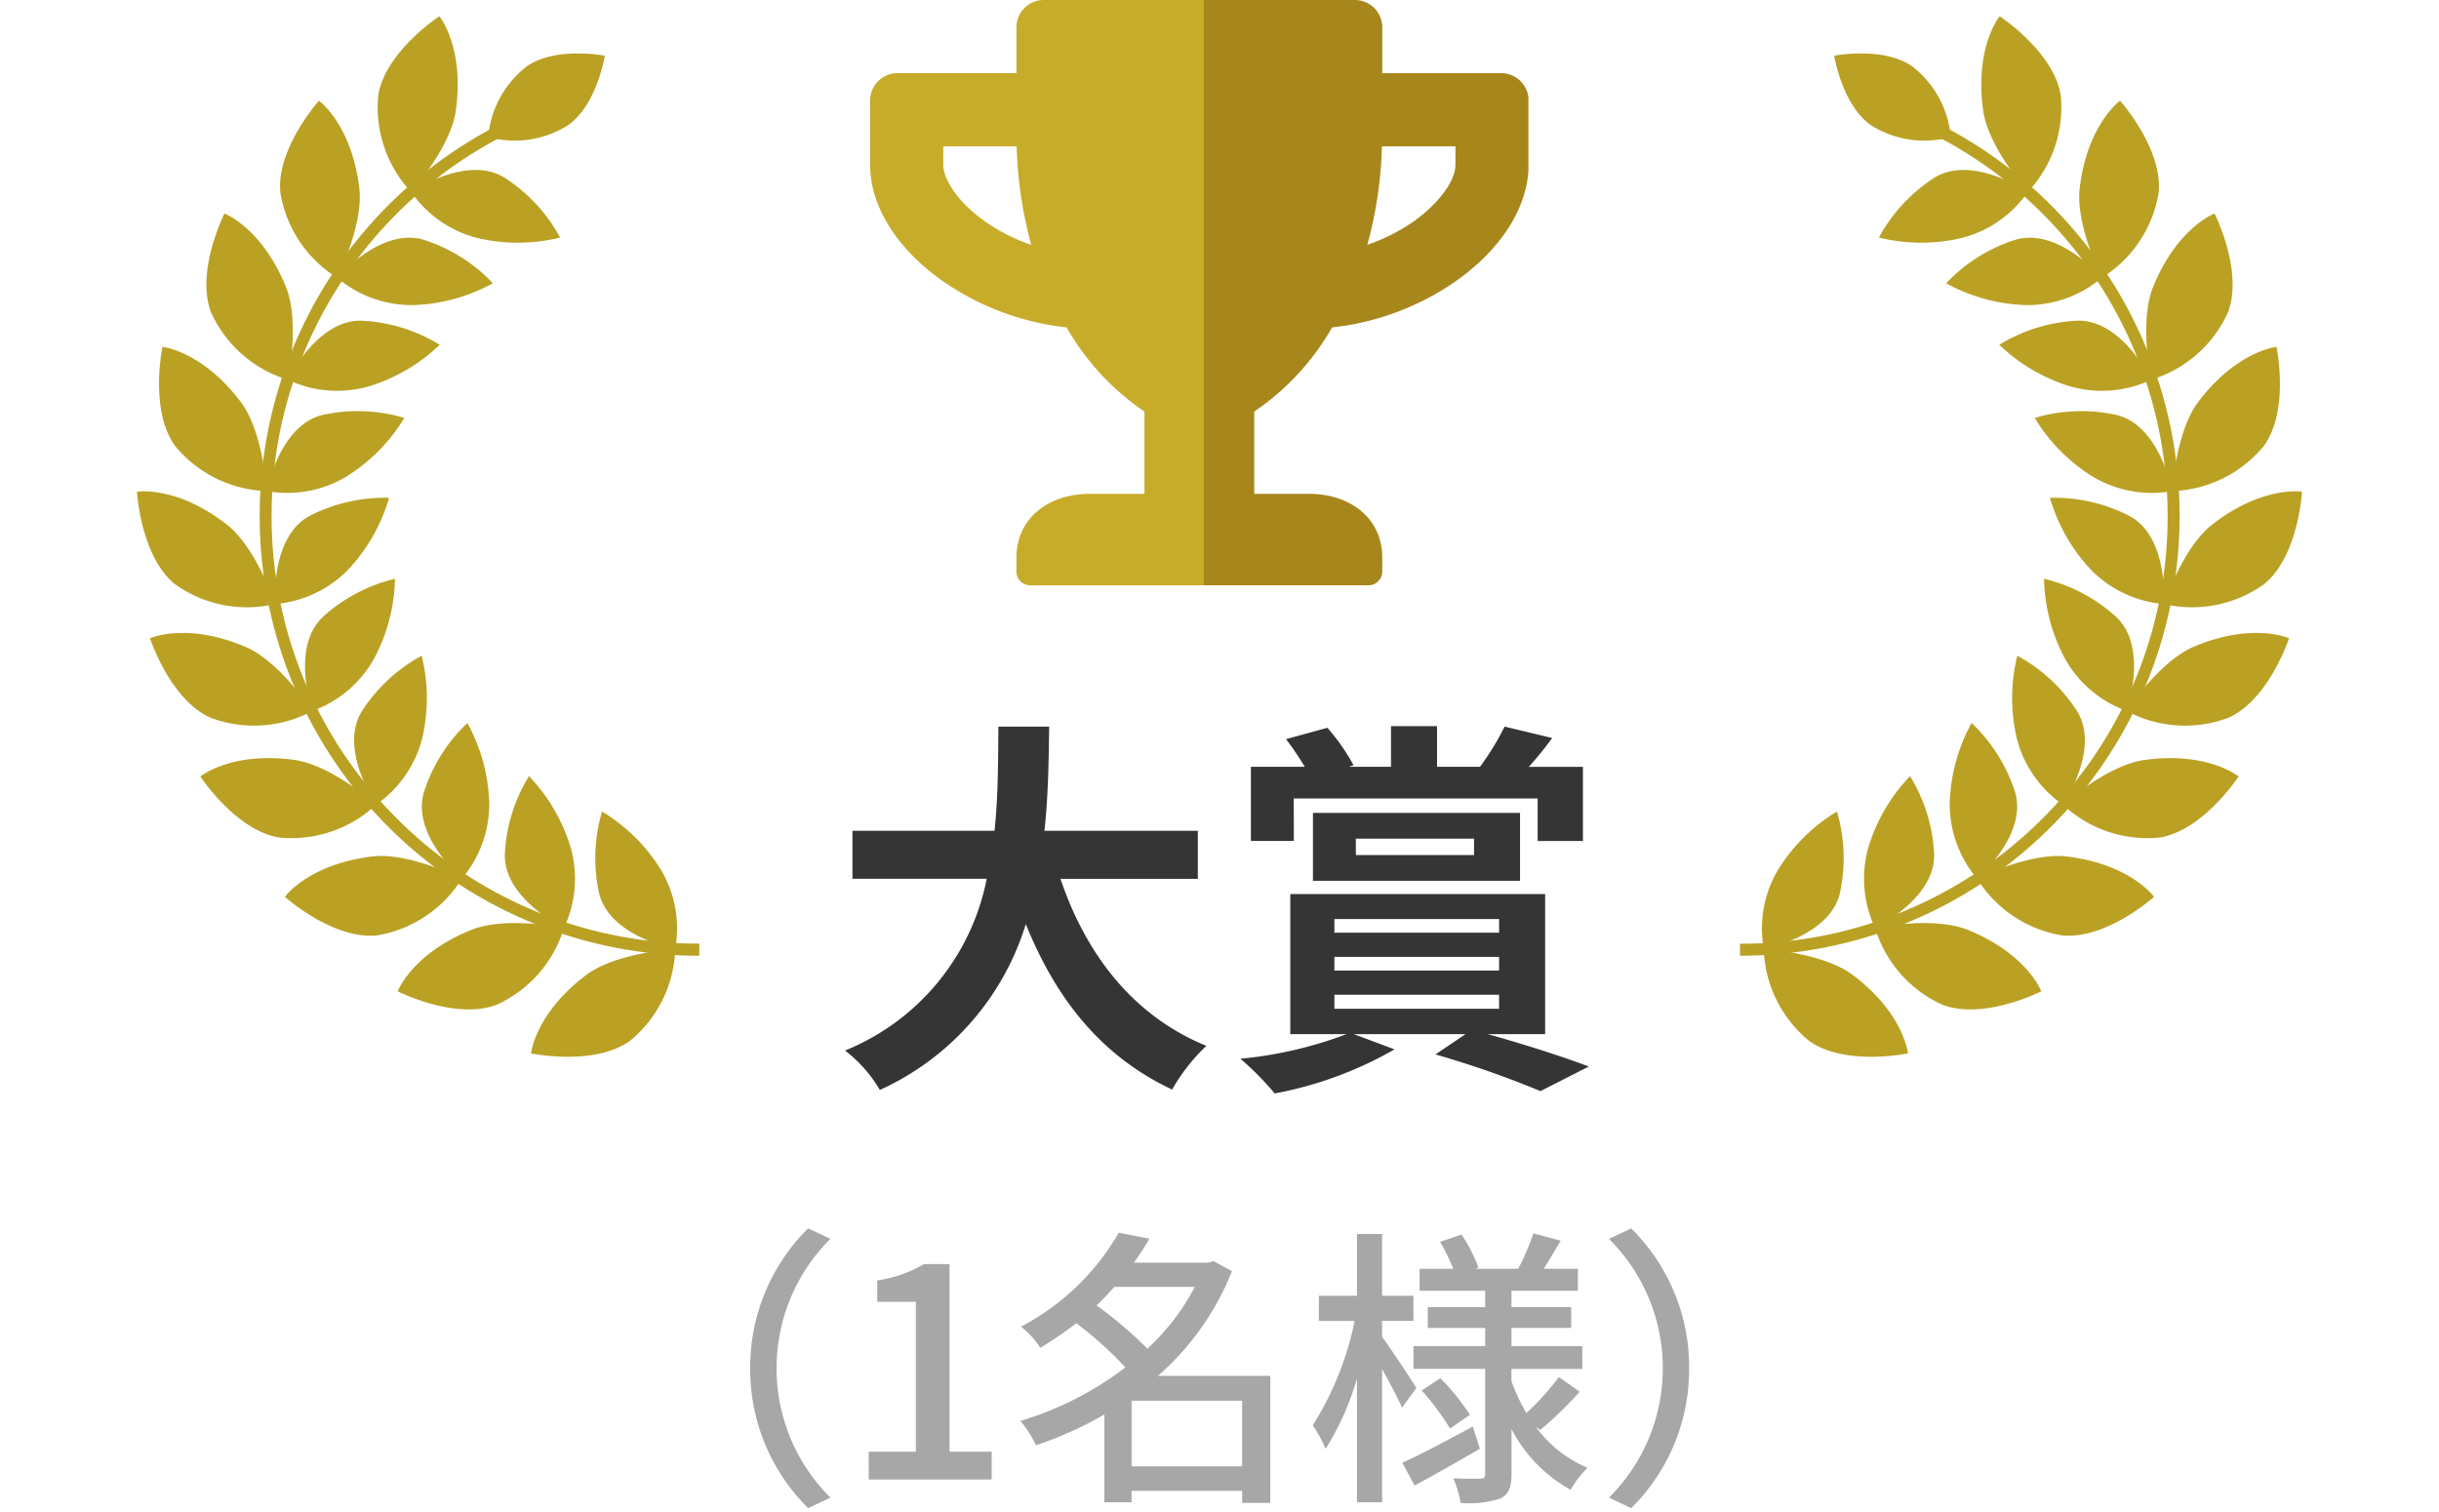
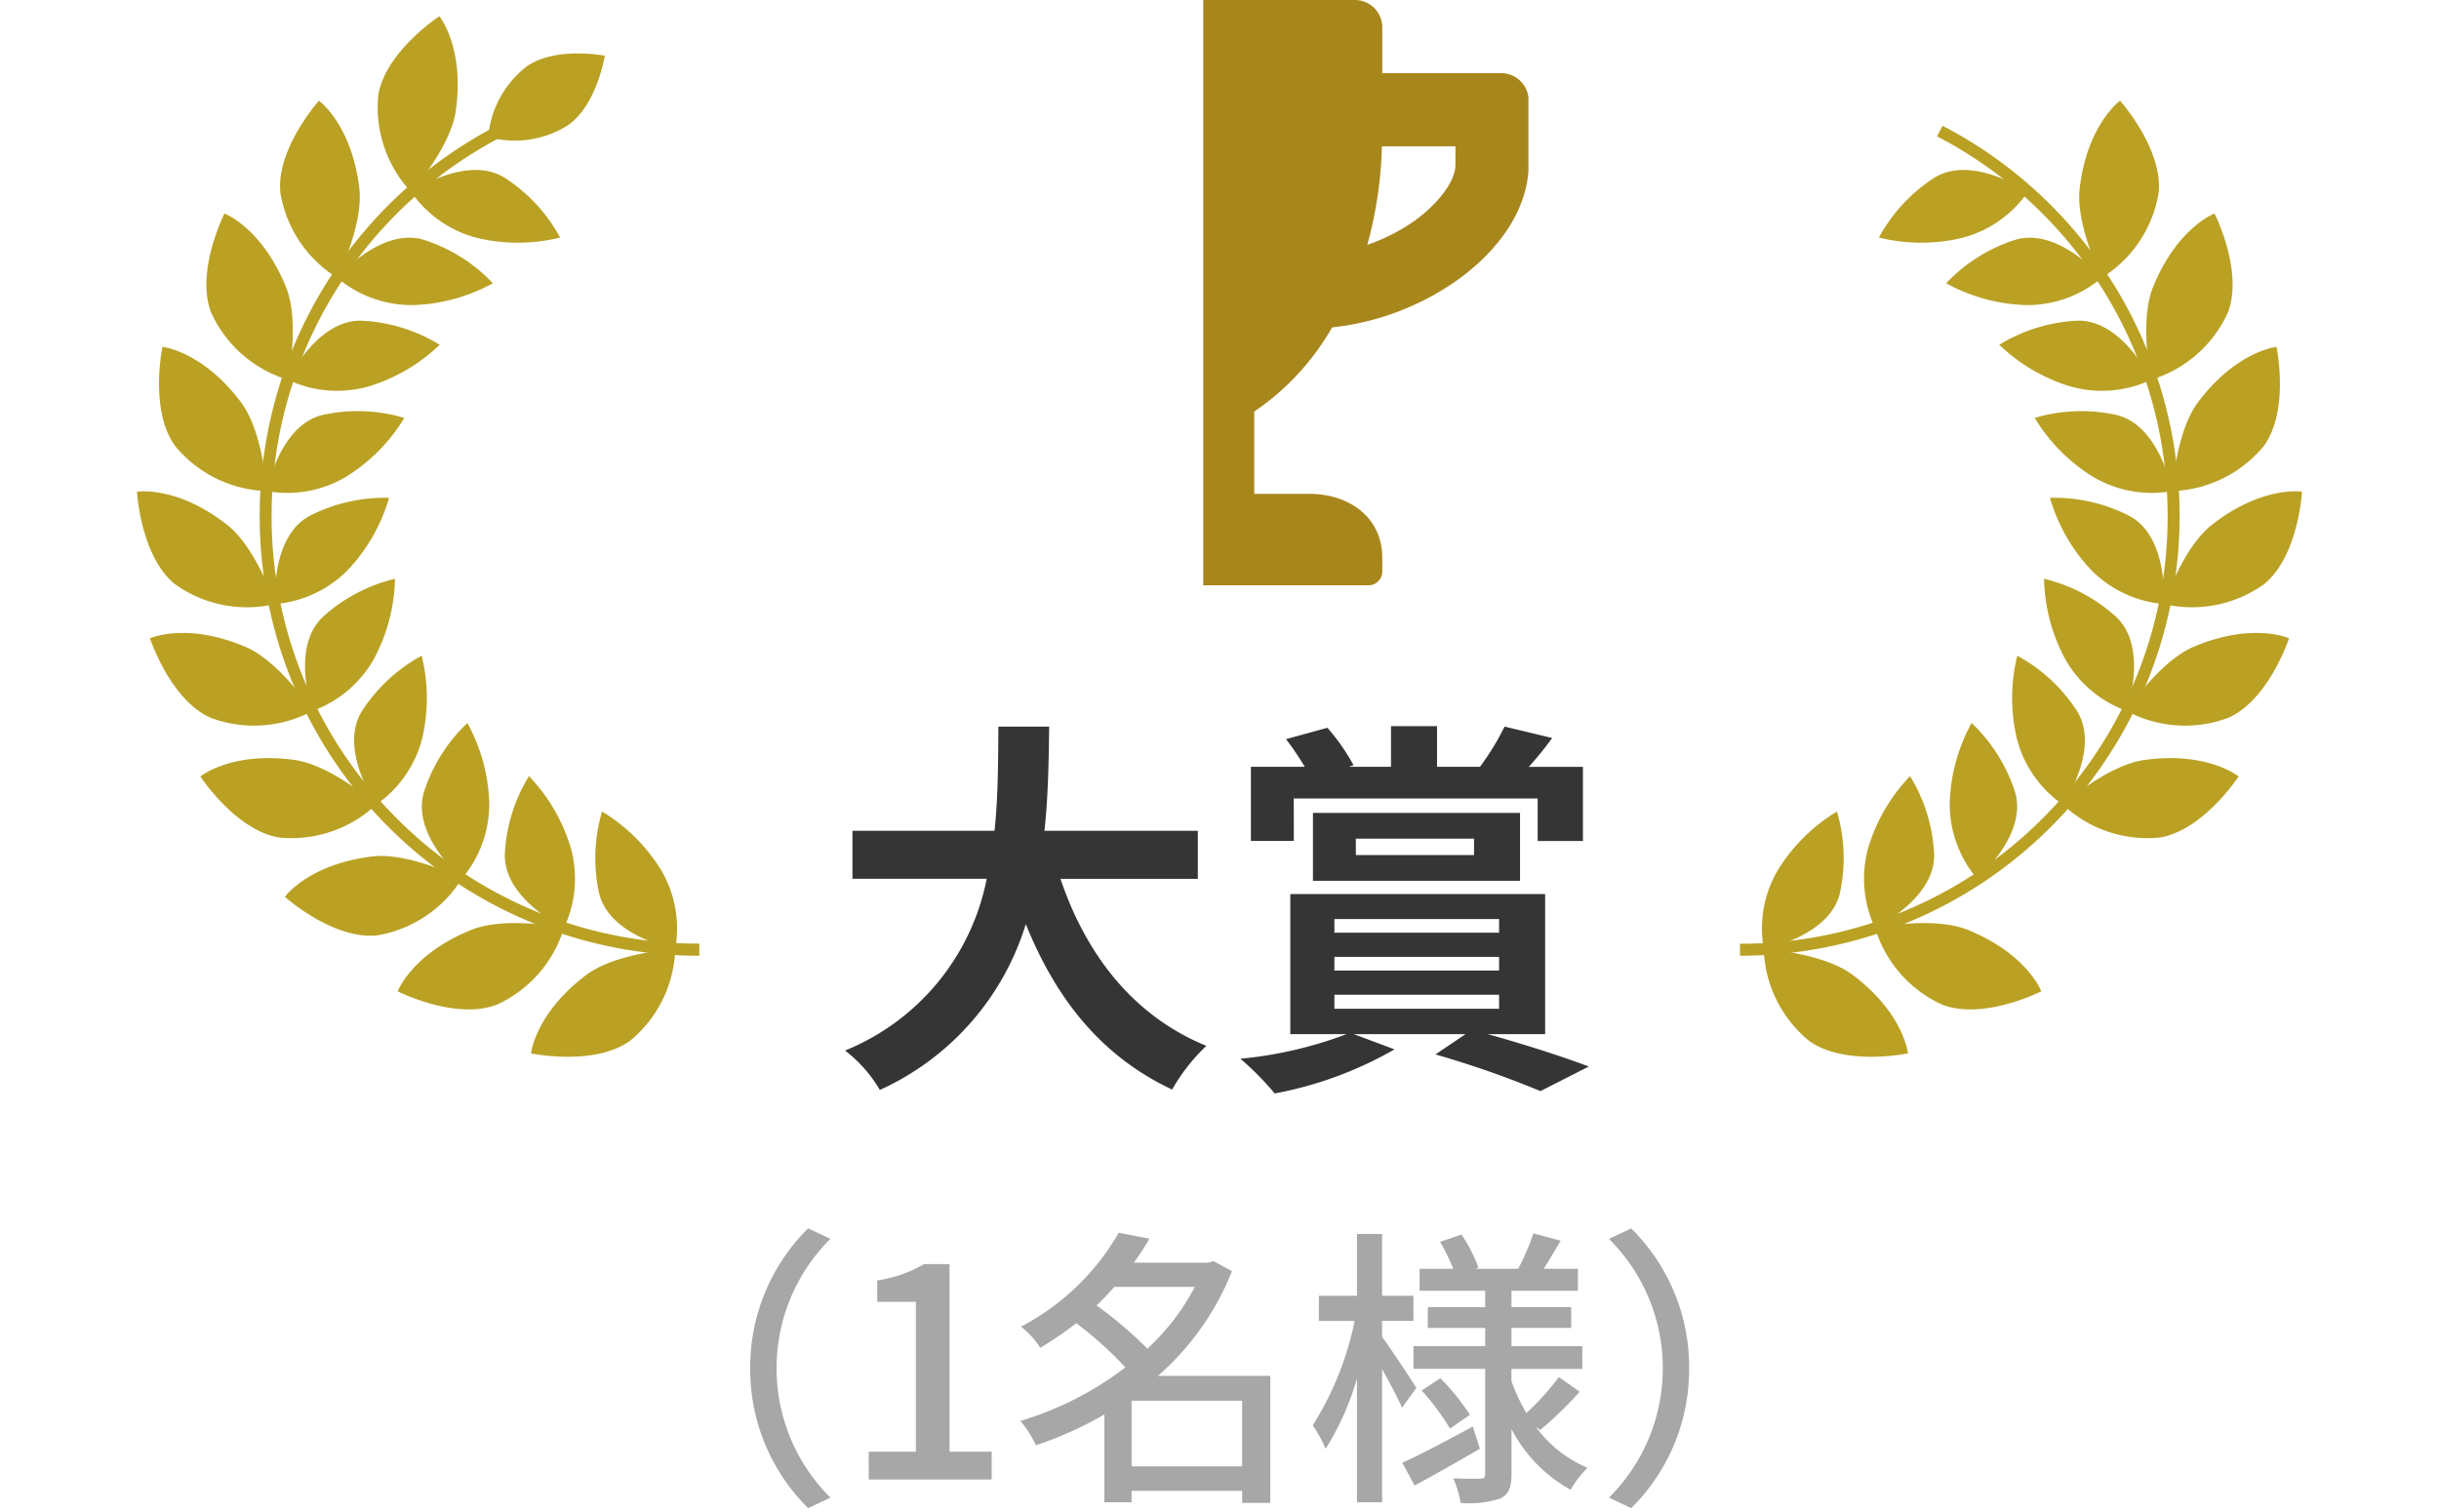
<svg xmlns="http://www.w3.org/2000/svg" width="150" height="93" viewBox="0 0 150 93">
  <defs>
    <clipPath id="clip-path">
-       <rect id="長方形_573" data-name="長方形 573" width="21" height="36" transform="translate(205.989 2529)" fill="#fff" stroke="#707070" stroke-width="1" />
-     </clipPath>
+       </clipPath>
    <clipPath id="clip-path-2">
      <rect id="長方形_574" data-name="長方形 574" width="20" height="36" transform="translate(226.989 2529)" fill="#fff" stroke="#707070" stroke-width="1" />
    </clipPath>
  </defs>
  <g id="グループ_403" data-name="グループ 403" transform="translate(-152.989 -2529)">
    <rect id="長方形_571" data-name="長方形 571" width="150" height="93" transform="translate(152.989 2529)" fill="#fff" />
    <path id="パス_716" data-name="パス 716" d="M-1.344-10.944V-13.9h-9.432c.24-2.232.264-4.44.288-6.408h-3.12c-.024,1.968,0,4.152-.24,6.408h-8.736v2.952h8.256A14.387,14.387,0,0,1-23.04-.384,8.456,8.456,0,0,1-20.9,2.04a16.519,16.519,0,0,0,8.976-10.2c1.872,4.632,4.656,8.136,9,10.176A11.486,11.486,0,0,1-.816-.672C-5.3-2.5-8.208-6.264-9.792-10.944Zm5.9-4.944h15v2.616h2.784v-4.56H19.008a19.963,19.963,0,0,0,1.44-1.776l-2.928-.7a15.9,15.9,0,0,1-1.512,2.472h-2.64v-2.5H10.536v2.5H7.944l.288-.1a12.61,12.61,0,0,0-1.608-2.3l-2.544.7a17.62,17.62,0,0,1,1.152,1.7H1.92v4.56H4.56Zm3.816,2.472h7.272v1.008H8.376Zm10.1,2.592V-15H5.736v4.176ZM7.056-3.816H17.184v.864H7.056Zm0-2.328H17.184v.84H7.056Zm0-2.328H17.184v.84H7.056Zm12.96,7.08v-8.616H4.344v8.616H7.8A24.961,24.961,0,0,1,1.272.12,17.755,17.755,0,0,1,3.384,2.256,23.344,23.344,0,0,0,10.752-.456l-2.5-.936H15.12L13.272-.144a59.769,59.769,0,0,1,6.456,2.256L22.7.6c-1.512-.576-3.96-1.368-6.216-1.992Z" transform="translate(228 2594)" fill="#353535" />
    <path id="パス_717" data-name="パス 717" d="M-25.308,1.764l1.368-.648A11.2,11.2,0,0,1-27.252-6.84,11.2,11.2,0,0,1-23.94-14.8l-1.368-.648a11.992,11.992,0,0,0-3.564,8.6A11.992,11.992,0,0,0-25.308,1.764ZM-21.582,0h7.56V-1.71h-2.592V-13.248H-18.18a8.138,8.138,0,0,1-2.88,1.008v1.314h2.376V-1.71h-2.9ZM-5.418-.81V-4.842h6.8V-.81ZM-1.53-11.844a14.084,14.084,0,0,1-2.916,3.8A24.761,24.761,0,0,0-7.578-10.71c.4-.36.756-.756,1.1-1.134ZM3.114-6.372H-3.8A16.745,16.745,0,0,0,.756-12.816l-1.134-.612-.306.09h-4.59c.342-.486.666-.972.954-1.476l-1.89-.36A14.92,14.92,0,0,1-12.222-9.4a5.1,5.1,0,0,1,1.188,1.3A22.724,22.724,0,0,0-8.82-9.612,22.654,22.654,0,0,1-5.8-6.894,20.165,20.165,0,0,1-12.258-3.6,6.8,6.8,0,0,1-11.3-2.106,22.538,22.538,0,0,0-7.092-4V1.4h1.674V.7h6.8V1.44H3.114Zm8.982.738c-.288-.468-1.62-2.484-2.106-3.132v-.99h1.926V-11.3H9.99v-3.8H8.442v3.8H6.1v1.548H8.3A19.2,19.2,0,0,1,5.724-3.33a8.473,8.473,0,0,1,.792,1.44A16.792,16.792,0,0,0,8.442-6.21V1.4H9.99v-8.19c.468.846.99,1.818,1.224,2.376ZM15.57-3.258c-1.6.864-3.222,1.728-4.338,2.232l.756,1.4C13.176-.27,14.652-1.1,16-1.89ZM12.42-5.472a14.815,14.815,0,0,1,1.746,2.34l1.224-.846a13.656,13.656,0,0,0-1.818-2.25Zm7.29,2.43A22.635,22.635,0,0,0,22.14-5.4l-1.278-.9a16.211,16.211,0,0,1-2,2.214,12.211,12.211,0,0,1-.918-1.962V-6.8H22.3v-1.4H17.946V-9.324h3.672V-10.6H17.946V-11.61h4.086v-1.35H19.926c.324-.5.684-1.116,1.044-1.728l-1.674-.45a15.267,15.267,0,0,1-.936,2.178H15.714l.2-.072a9.112,9.112,0,0,0-1.044-2.034l-1.314.45a12.779,12.779,0,0,1,.81,1.656h-2.07v1.35h4.032V-10.6H12.8v1.278h3.528v1.116h-4.41v1.4h4.41V-.342c0,.216-.072.288-.288.288-.234.018-.972.018-1.674-.018a6.034,6.034,0,0,1,.45,1.512,6.281,6.281,0,0,0,2.448-.27c.522-.27.684-.7.684-1.512V-3.1A8.967,8.967,0,0,0,21.582.63,6.436,6.436,0,0,1,22.626-.72,7.522,7.522,0,0,1,19.44-3.24Zm5.6-12.4L23.94-14.8A11.2,11.2,0,0,1,27.252-6.84,11.2,11.2,0,0,1,23.94,1.116l1.368.648a11.992,11.992,0,0,0,3.564-8.6A11.992,11.992,0,0,0,25.308-15.444Z" transform="translate(228 2620)" fill="#a7a7a7" />
    <g id="グループ_390" data-name="グループ 390" transform="translate(-330.464 2511.789)">
      <g id="グループ_389" data-name="グループ 389" transform="translate(591.807 18.211)">
        <g id="グループ_379" data-name="グループ 379" transform="translate(0 48.915)">
          <path id="パス_605" data-name="パス 605" d="M602.29,140.792s-3.882.816-6.09-.776a7.607,7.607,0,0,1-2.779-5.639s3.636.206,5.477,1.594C602.044,138.34,602.29,140.792,602.29,140.792Z" transform="translate(-593.303 -125.916)" fill="#baa124" />
          <path id="パス_606" data-name="パス 606" d="M593.3,125.708s4.128-.777,4.7-3.515a10.093,10.093,0,0,0-.2-4.945,10.871,10.871,0,0,0-3.617,3.576A7.091,7.091,0,0,0,593.3,125.708Z" transform="translate(-593.182 -117.248)" fill="#baa124" />
        </g>
        <g id="グループ_380" data-name="グループ 380" transform="translate(6.312 46.738)">
          <path id="パス_607" data-name="パス 607" d="M617.507,135.338s-3.538,1.793-6.083.826a7.6,7.6,0,0,1-4.144-4.728s3.565-.741,5.7.122C616.635,133.033,617.507,135.338,617.507,135.338Z" transform="translate(-606.629 -122.101)" fill="#baa124" />
          <path id="パス_608" data-name="パス 608" d="M606.613,122.174s3.786-1.819,3.63-4.612a10.087,10.087,0,0,0-1.477-4.723,10.858,10.858,0,0,0-2.568,4.39A7.089,7.089,0,0,0,606.613,122.174Z" transform="translate(-605.962 -112.839)" fill="#baa124" />
        </g>
        <g id="グループ_381" data-name="グループ 381" transform="translate(11.554 43.469)">
-           <path id="パス_609" data-name="パス 609" d="M630.871,125.3s-2.953,2.648-5.662,2.372a7.609,7.609,0,0,1-5.227-3.494s3.252-1.638,5.54-1.358C629.433,123.3,630.871,125.3,630.871,125.3Z" transform="translate(-618.3 -114.607)" fill="#baa124" />
          <path id="パス_610" data-name="パス 610" d="M618.258,115.795s3.187-2.737,2.313-5.393a10.088,10.088,0,0,0-2.65-4.18,10.863,10.863,0,0,0-1.344,4.906A7.091,7.091,0,0,0,618.258,115.795Z" transform="translate(-616.575 -106.221)" fill="#baa124" />
        </g>
        <g id="グループ_382" data-name="グループ 382" transform="translate(15.379 39.332)">
          <path id="パス_611" data-name="パス 611" d="M641.474,111.725s-2.167,3.322-4.854,3.757a7.606,7.606,0,0,1-5.953-2.023s2.716-2.424,5-2.746C639.568,110.164,641.474,111.725,641.474,111.725Z" transform="translate(-627.532 -104.298)" fill="#baa124" />
          <path id="パス_612" data-name="パス 612" d="M627.455,107.005s2.37-3.468.838-5.808a10.1,10.1,0,0,0-3.642-3.353,10.888,10.888,0,0,0-.029,5.086A7.089,7.089,0,0,0,627.455,107.005Z" transform="translate(-624.32 -97.844)" fill="#baa124" />
        </g>
        <g id="グループ_383" data-name="グループ 383" transform="translate(17.354 34.608)">
          <path id="パス_613" data-name="パス 613" d="M648.592,95.338s-1.233,3.77-3.717,4.885a7.609,7.609,0,0,1-6.274-.413s2-3.044,4.119-3.946C646.346,94.324,648.592,95.338,648.592,95.338Z" transform="translate(-633.523 -91.687)" fill="#baa124" />
          <path id="パス_614" data-name="パス 614" d="M633.4,96.4s1.392-3.963-.694-5.828a10.087,10.087,0,0,0-4.384-2.3,10.88,10.88,0,0,0,1.289,4.92A7.089,7.089,0,0,0,633.4,96.4Z" transform="translate(-628.319 -88.281)" fill="#baa124" />
        </g>
        <g id="グループ_384" data-name="グループ 384" transform="translate(17.719 29.223)">
          <path id="パス_615" data-name="パス 615" d="M651.741,77.4s-.216,3.96-2.326,5.68a7.6,7.6,0,0,1-6.165,1.226s1.14-3.457,2.957-4.877C649.309,77,651.741,77.4,651.741,77.4Z" transform="translate(-636.24 -77.377)" fill="#baa124" />
          <path id="パス_616" data-name="パス 616" d="M636.067,84.706s.318-4.188-2.179-5.45a10.1,10.1,0,0,0-4.83-1.083,10.872,10.872,0,0,0,2.518,4.42A7.09,7.09,0,0,0,636.067,84.706Z" transform="translate(-629.058 -77.775)" fill="#baa124" />
        </g>
        <g id="グループ_385" data-name="グループ 385" transform="translate(16.781 20.336)">
          <path id="パス_617" data-name="パス 617" d="M650.7,59.384s.818,3.881-.776,6.089a7.6,7.6,0,0,1-5.638,2.779s.207-3.635,1.594-5.476C648.251,59.629,650.7,59.384,650.7,59.384Z" transform="translate(-635.828 -59.384)" fill="#baa124" />
          <path id="パス_618" data-name="パス 618" d="M635.619,72.307s-.777-4.128-3.515-4.7a10.093,10.093,0,0,0-4.945.2,10.858,10.858,0,0,0,3.576,3.616A7.086,7.086,0,0,0,635.619,72.307Z" transform="translate(-627.159 -63.439)" fill="#baa124" />
        </g>
        <g id="グループ_386" data-name="グループ 386" transform="translate(14.603 12.132)">
          <path id="パス_619" data-name="パス 619" d="M645.25,42.774s1.792,3.538.825,6.083A7.6,7.6,0,0,1,641.346,53s-.74-3.565.123-5.7C642.944,43.646,645.25,42.774,645.25,42.774Z" transform="translate(-632.012 -42.774)" fill="#baa124" />
          <path id="パス_620" data-name="パス 620" d="M632.084,59.756s-1.818-3.786-4.611-3.63a10.087,10.087,0,0,0-4.724,1.477,10.864,10.864,0,0,0,4.391,2.568A7.086,7.086,0,0,0,632.084,59.756Z" transform="translate(-622.749 -49.529)" fill="#baa124" />
        </g>
        <g id="グループ_387" data-name="グループ 387" transform="translate(11.335 5.196)">
          <path id="パス_621" data-name="パス 621" d="M635.214,28.731s2.648,2.954,2.372,5.662a7.6,7.6,0,0,1-3.495,5.227s-1.637-3.251-1.357-5.539C633.212,30.17,635.214,28.731,635.214,28.731Z" transform="translate(-624.518 -28.731)" fill="#baa124" />
          <path id="パス_622" data-name="パス 622" d="M625.706,48.251s-2.736-3.186-5.393-2.312a10.08,10.08,0,0,0-4.181,2.649,10.863,10.863,0,0,0,4.906,1.344A7.084,7.084,0,0,0,625.706,48.251Z" transform="translate(-616.132 -37.363)" fill="#baa124" />
        </g>
        <g id="グループ_388" data-name="グループ 388" transform="translate(7.199)">
-           <path id="パス_623" data-name="パス 623" d="M621.636,18.211s3.323,2.168,3.757,4.855a7.608,7.608,0,0,1-2.023,5.953s-2.423-2.717-2.745-5C620.076,20.118,621.636,18.211,621.636,18.211Z" transform="translate(-614.21 -18.211)" fill="#baa124" />
          <path id="パス_624" data-name="パス 624" d="M616.917,38.707s-3.468-2.37-5.808-.838a10.089,10.089,0,0,0-3.351,3.641,10.856,10.856,0,0,0,5.085.029A7.085,7.085,0,0,0,616.917,38.707Z" transform="translate(-607.757 -27.899)" fill="#baa124" />
        </g>
-         <path id="パス_625" data-name="パス 625" d="M602.19,22.982s2.988-.589,4.781.641a6.132,6.132,0,0,1,2.389,4.361,6.136,6.136,0,0,1-4.919-.736C602.669,25.99,602.19,22.982,602.19,22.982Z" transform="translate(-597.741 -20.554)" fill="#baa124" />
      </g>
      <path id="パス_626" data-name="パス 626" d="M590.464,82.162h0a26.226,26.226,0,0,0,18.6-7.7h0a26.222,26.222,0,0,0,7.7-18.6h0A26.3,26.3,0,0,0,602.581,32.5h0l.339-.651A27.038,27.038,0,0,1,617.5,55.857h0A27.041,27.041,0,0,1,590.464,82.9Z" transform="translate(0 -6.903)" fill="#baa124" />
    </g>
    <g id="グループ_402" data-name="グループ 402" transform="translate(-359.027 2511.789)">
      <g id="グループ_401" data-name="グループ 401" transform="translate(520.442 18.211)">
        <g id="グループ_391" data-name="グループ 391" transform="translate(24.234 48.915)">
          <path id="パス_627" data-name="パス 627" d="M569.507,140.792s3.881.816,6.089-.776a7.6,7.6,0,0,0,2.779-5.639s-3.635.206-5.476,1.594C569.752,138.34,569.507,140.792,569.507,140.792Z" transform="translate(-569.507 -125.916)" fill="#baa124" />
          <path id="パス_628" data-name="パス 628" d="M582.431,125.708s-4.128-.777-4.7-3.515a10.092,10.092,0,0,1,.2-4.945,10.866,10.866,0,0,1,3.617,3.576A7.09,7.09,0,0,1,582.431,125.708Z" transform="translate(-573.563 -117.248)" fill="#baa124" />
        </g>
        <g id="グループ_392" data-name="グループ 392" transform="translate(16.03 46.738)">
          <path id="パス_629" data-name="パス 629" d="M552.9,135.338s3.538,1.793,6.083.826a7.6,7.6,0,0,0,4.144-4.728s-3.566-.741-5.7.122C553.77,133.033,552.9,135.338,552.9,135.338Z" transform="translate(-552.898 -122.101)" fill="#baa124" />
          <path id="パス_630" data-name="パス 630" d="M569.88,122.174s-3.786-1.819-3.63-4.612a10.08,10.08,0,0,1,1.477-4.723,10.86,10.86,0,0,1,2.568,4.39A7.087,7.087,0,0,1,569.88,122.174Z" transform="translate(-559.653 -112.839)" fill="#baa124" />
        </g>
        <g id="グループ_393" data-name="グループ 393" transform="translate(9.094 43.469)">
          <path id="パス_631" data-name="パス 631" d="M538.855,125.3s2.954,2.648,5.661,2.372a7.606,7.606,0,0,0,5.227-3.494s-3.251-1.638-5.539-1.358C540.293,123.3,538.855,125.3,538.855,125.3Z" transform="translate(-538.855 -114.607)" fill="#baa124" />
          <path id="パス_632" data-name="パス 632" d="M558.374,115.795s-3.186-2.737-2.312-5.393a10.091,10.091,0,0,1,2.649-4.18,10.872,10.872,0,0,1,1.345,4.906A7.093,7.093,0,0,1,558.374,115.795Z" transform="translate(-547.487 -106.221)" fill="#baa124" />
        </g>
        <g id="グループ_394" data-name="グループ 394" transform="translate(3.898 39.332)">
          <path id="パス_633" data-name="パス 633" d="M528.335,111.725s2.168,3.322,4.855,3.757a7.608,7.608,0,0,0,5.953-2.023s-2.718-2.424-5-2.746C530.242,110.164,528.335,111.725,528.335,111.725Z" transform="translate(-528.335 -104.298)" fill="#baa124" />
          <path id="パス_634" data-name="パス 634" d="M548.831,107.005s-2.37-3.468-.838-5.808a10.088,10.088,0,0,1,3.641-3.353,10.873,10.873,0,0,1,.029,5.086A7.09,7.09,0,0,1,548.831,107.005Z" transform="translate(-538.023 -97.844)" fill="#baa124" />
        </g>
        <g id="グループ_395" data-name="グループ 395" transform="translate(0.797 34.608)">
          <path id="パス_635" data-name="パス 635" d="M522.056,95.338s1.233,3.77,3.717,4.885a7.607,7.607,0,0,0,6.273-.413s-2-3.044-4.118-3.946C524.3,94.324,522.056,95.338,522.056,95.338Z" transform="translate(-522.056 -91.687)" fill="#baa124" />
          <path id="パス_636" data-name="パス 636" d="M541.817,96.4s-1.391-3.963.695-5.828a10.087,10.087,0,0,1,4.384-2.3,10.87,10.87,0,0,1-1.29,4.92A7.089,7.089,0,0,1,541.817,96.4Z" transform="translate(-531.827 -88.281)" fill="#baa124" />
        </g>
        <g id="グループ_396" data-name="グループ 396" transform="translate(0 29.223)">
          <path id="パス_637" data-name="パス 637" d="M520.442,77.4s.216,3.96,2.326,5.68a7.6,7.6,0,0,0,6.167,1.226s-1.141-3.457-2.957-4.877C522.874,77,520.442,77.4,520.442,77.4Z" transform="translate(-520.442 -77.377)" fill="#baa124" />
          <path id="パス_638" data-name="パス 638" d="M537.623,84.706s-.318-4.188,2.179-5.45a10.1,10.1,0,0,1,4.829-1.083,10.863,10.863,0,0,1-2.518,4.42A7.092,7.092,0,0,1,537.623,84.706Z" transform="translate(-529.13 -77.775)" fill="#baa124" />
        </g>
        <g id="グループ_397" data-name="グループ 397" transform="translate(1.354 20.336)">
          <path id="パス_639" data-name="パス 639" d="M523.393,59.384s-.816,3.881.776,6.089a7.6,7.6,0,0,0,5.639,2.779s-.207-3.635-1.594-5.476C525.844,59.629,523.393,59.384,523.393,59.384Z" transform="translate(-523.183 -59.384)" fill="#baa124" />
          <path id="パス_640" data-name="パス 640" d="M536.6,72.307s.776-4.128,3.515-4.7a10.093,10.093,0,0,1,4.945.2,10.867,10.867,0,0,1-3.576,3.616A7.085,7.085,0,0,1,536.6,72.307Z" transform="translate(-529.972 -63.439)" fill="#baa124" />
        </g>
        <g id="グループ_398" data-name="グループ 398" transform="translate(4.268 12.132)">
          <path id="パス_641" data-name="パス 641" d="M530.194,42.774s-1.792,3.538-.825,6.083A7.6,7.6,0,0,0,534.1,53s.741-3.565-.122-5.7C532.5,43.646,530.194,42.774,530.194,42.774Z" transform="translate(-529.083 -42.774)" fill="#baa124" />
          <path id="パス_642" data-name="パス 642" d="M539.233,59.756s1.82-3.786,4.612-3.63a10.081,10.081,0,0,1,4.723,1.477,10.861,10.861,0,0,1-4.39,2.568A7.09,7.09,0,0,1,539.233,59.756Z" transform="translate(-534.22 -49.529)" fill="#baa124" />
        </g>
        <g id="グループ_399" data-name="グループ 399" transform="translate(8.797 5.196)">
          <path id="パス_643" data-name="パス 643" d="M540.646,28.731s-2.648,2.954-2.372,5.662a7.6,7.6,0,0,0,3.494,5.227s1.638-3.251,1.358-5.539C542.646,30.17,540.646,28.731,540.646,28.731Z" transform="translate(-538.253 -28.731)" fill="#baa124" />
          <path id="パス_644" data-name="パス 644" d="M545.368,48.251s2.737-3.186,5.394-2.312a10.088,10.088,0,0,1,4.181,2.649,10.863,10.863,0,0,1-4.906,1.344A7.089,7.089,0,0,1,545.368,48.251Z" transform="translate(-541.854 -37.363)" fill="#baa124" />
        </g>
        <g id="グループ_400" data-name="グループ 400" transform="translate(14.763)">
          <path id="パス_645" data-name="パス 645" d="M554.166,18.211s-3.323,2.168-3.758,4.855a7.609,7.609,0,0,0,2.023,5.953s2.423-2.717,2.746-5C555.725,20.118,554.166,18.211,554.166,18.211Z" transform="translate(-550.333 -18.211)" fill="#baa124" />
          <path id="パス_646" data-name="パス 646" d="M554.581,38.707s3.468-2.37,5.808-.838a10.087,10.087,0,0,1,3.352,3.641,10.86,10.86,0,0,1-5.086.029A7.089,7.089,0,0,1,554.581,38.707Z" transform="translate(-552.483 -27.899)" fill="#baa124" />
        </g>
        <path id="パス_647" data-name="パス 647" d="M571.347,22.982s-2.987-.589-4.781.641a6.135,6.135,0,0,0-2.39,4.361,6.136,6.136,0,0,0,4.919-.736C570.869,25.99,571.347,22.982,571.347,22.982Z" transform="translate(-542.576 -20.554)" fill="#baa124" />
      </g>
      <path id="パス_648" data-name="パス 648" d="M562.757,82.9h0a27.041,27.041,0,0,1-27.041-27.04h0A27.038,27.038,0,0,1,550.3,31.851h0l.34.651a26.3,26.3,0,0,0-14.19,23.354h0a26.222,26.222,0,0,0,7.7,18.6h0a26.225,26.225,0,0,0,18.6,7.7Z" transform="translate(-7.73 -6.903)" fill="#baa124" />
    </g>
    <g id="マスクグループ_20" data-name="マスクグループ 20" clip-path="url(#clip-path)">
      <path id="Icon_awesome-trophy" data-name="Icon awesome-trophy" d="M38.813,4.5H31.5V1.688A1.683,1.683,0,0,0,29.813,0H10.688A1.683,1.683,0,0,0,9,1.688V4.5H1.688A1.683,1.683,0,0,0,0,6.188v3.938c0,2.51,1.582,5.091,4.352,7.08a16.472,16.472,0,0,0,7.734,2.932,15.553,15.553,0,0,0,4.788,5.175v5.063H13.5c-2.482,0-4.5,1.455-4.5,3.938v.844A.846.846,0,0,0,9.844,36H30.656a.846.846,0,0,0,.844-.844v-.844c0-2.482-2.018-3.937-4.5-3.937H23.625V25.313a15.553,15.553,0,0,0,4.788-5.175,16.416,16.416,0,0,0,7.734-2.932c2.763-1.99,4.352-4.57,4.352-7.08V6.188A1.683,1.683,0,0,0,38.813,4.5ZM6.982,13.556C5.266,12.319,4.5,10.941,4.5,10.125V9H9.014a25.254,25.254,0,0,0,.9,6.061,11.331,11.331,0,0,1-2.932-1.5ZM36,10.125c0,1.132-1.245,2.538-2.482,3.431a11.375,11.375,0,0,1-2.939,1.5A25.254,25.254,0,0,0,31.479,9H36Z" transform="translate(206.5 2529)" fill="#c7ac2a" />
    </g>
    <g id="マスクグループ_21" data-name="マスクグループ 21" clip-path="url(#clip-path-2)">
      <path id="Icon_awesome-trophy-2" data-name="Icon awesome-trophy" d="M38.813,4.5H31.5V1.688A1.683,1.683,0,0,0,29.813,0H10.688A1.683,1.683,0,0,0,9,1.688V4.5H1.688A1.683,1.683,0,0,0,0,6.188v3.938c0,2.51,1.582,5.091,4.352,7.08a16.472,16.472,0,0,0,7.734,2.932,15.553,15.553,0,0,0,4.788,5.175v5.063H13.5c-2.482,0-4.5,1.455-4.5,3.938v.844A.846.846,0,0,0,9.844,36H30.656a.846.846,0,0,0,.844-.844v-.844c0-2.482-2.018-3.937-4.5-3.937H23.625V25.313a15.553,15.553,0,0,0,4.788-5.175,16.416,16.416,0,0,0,7.734-2.932c2.763-1.99,4.352-4.57,4.352-7.08V6.188A1.683,1.683,0,0,0,38.813,4.5ZM6.982,13.556C5.266,12.319,4.5,10.941,4.5,10.125V9H9.014a25.254,25.254,0,0,0,.9,6.061,11.331,11.331,0,0,1-2.932-1.5ZM36,10.125c0,1.132-1.245,2.538-2.482,3.431a11.375,11.375,0,0,1-2.939,1.5A25.254,25.254,0,0,0,31.479,9H36Z" transform="translate(206.5 2529)" fill="#a7861c" />
    </g>
  </g>
</svg>